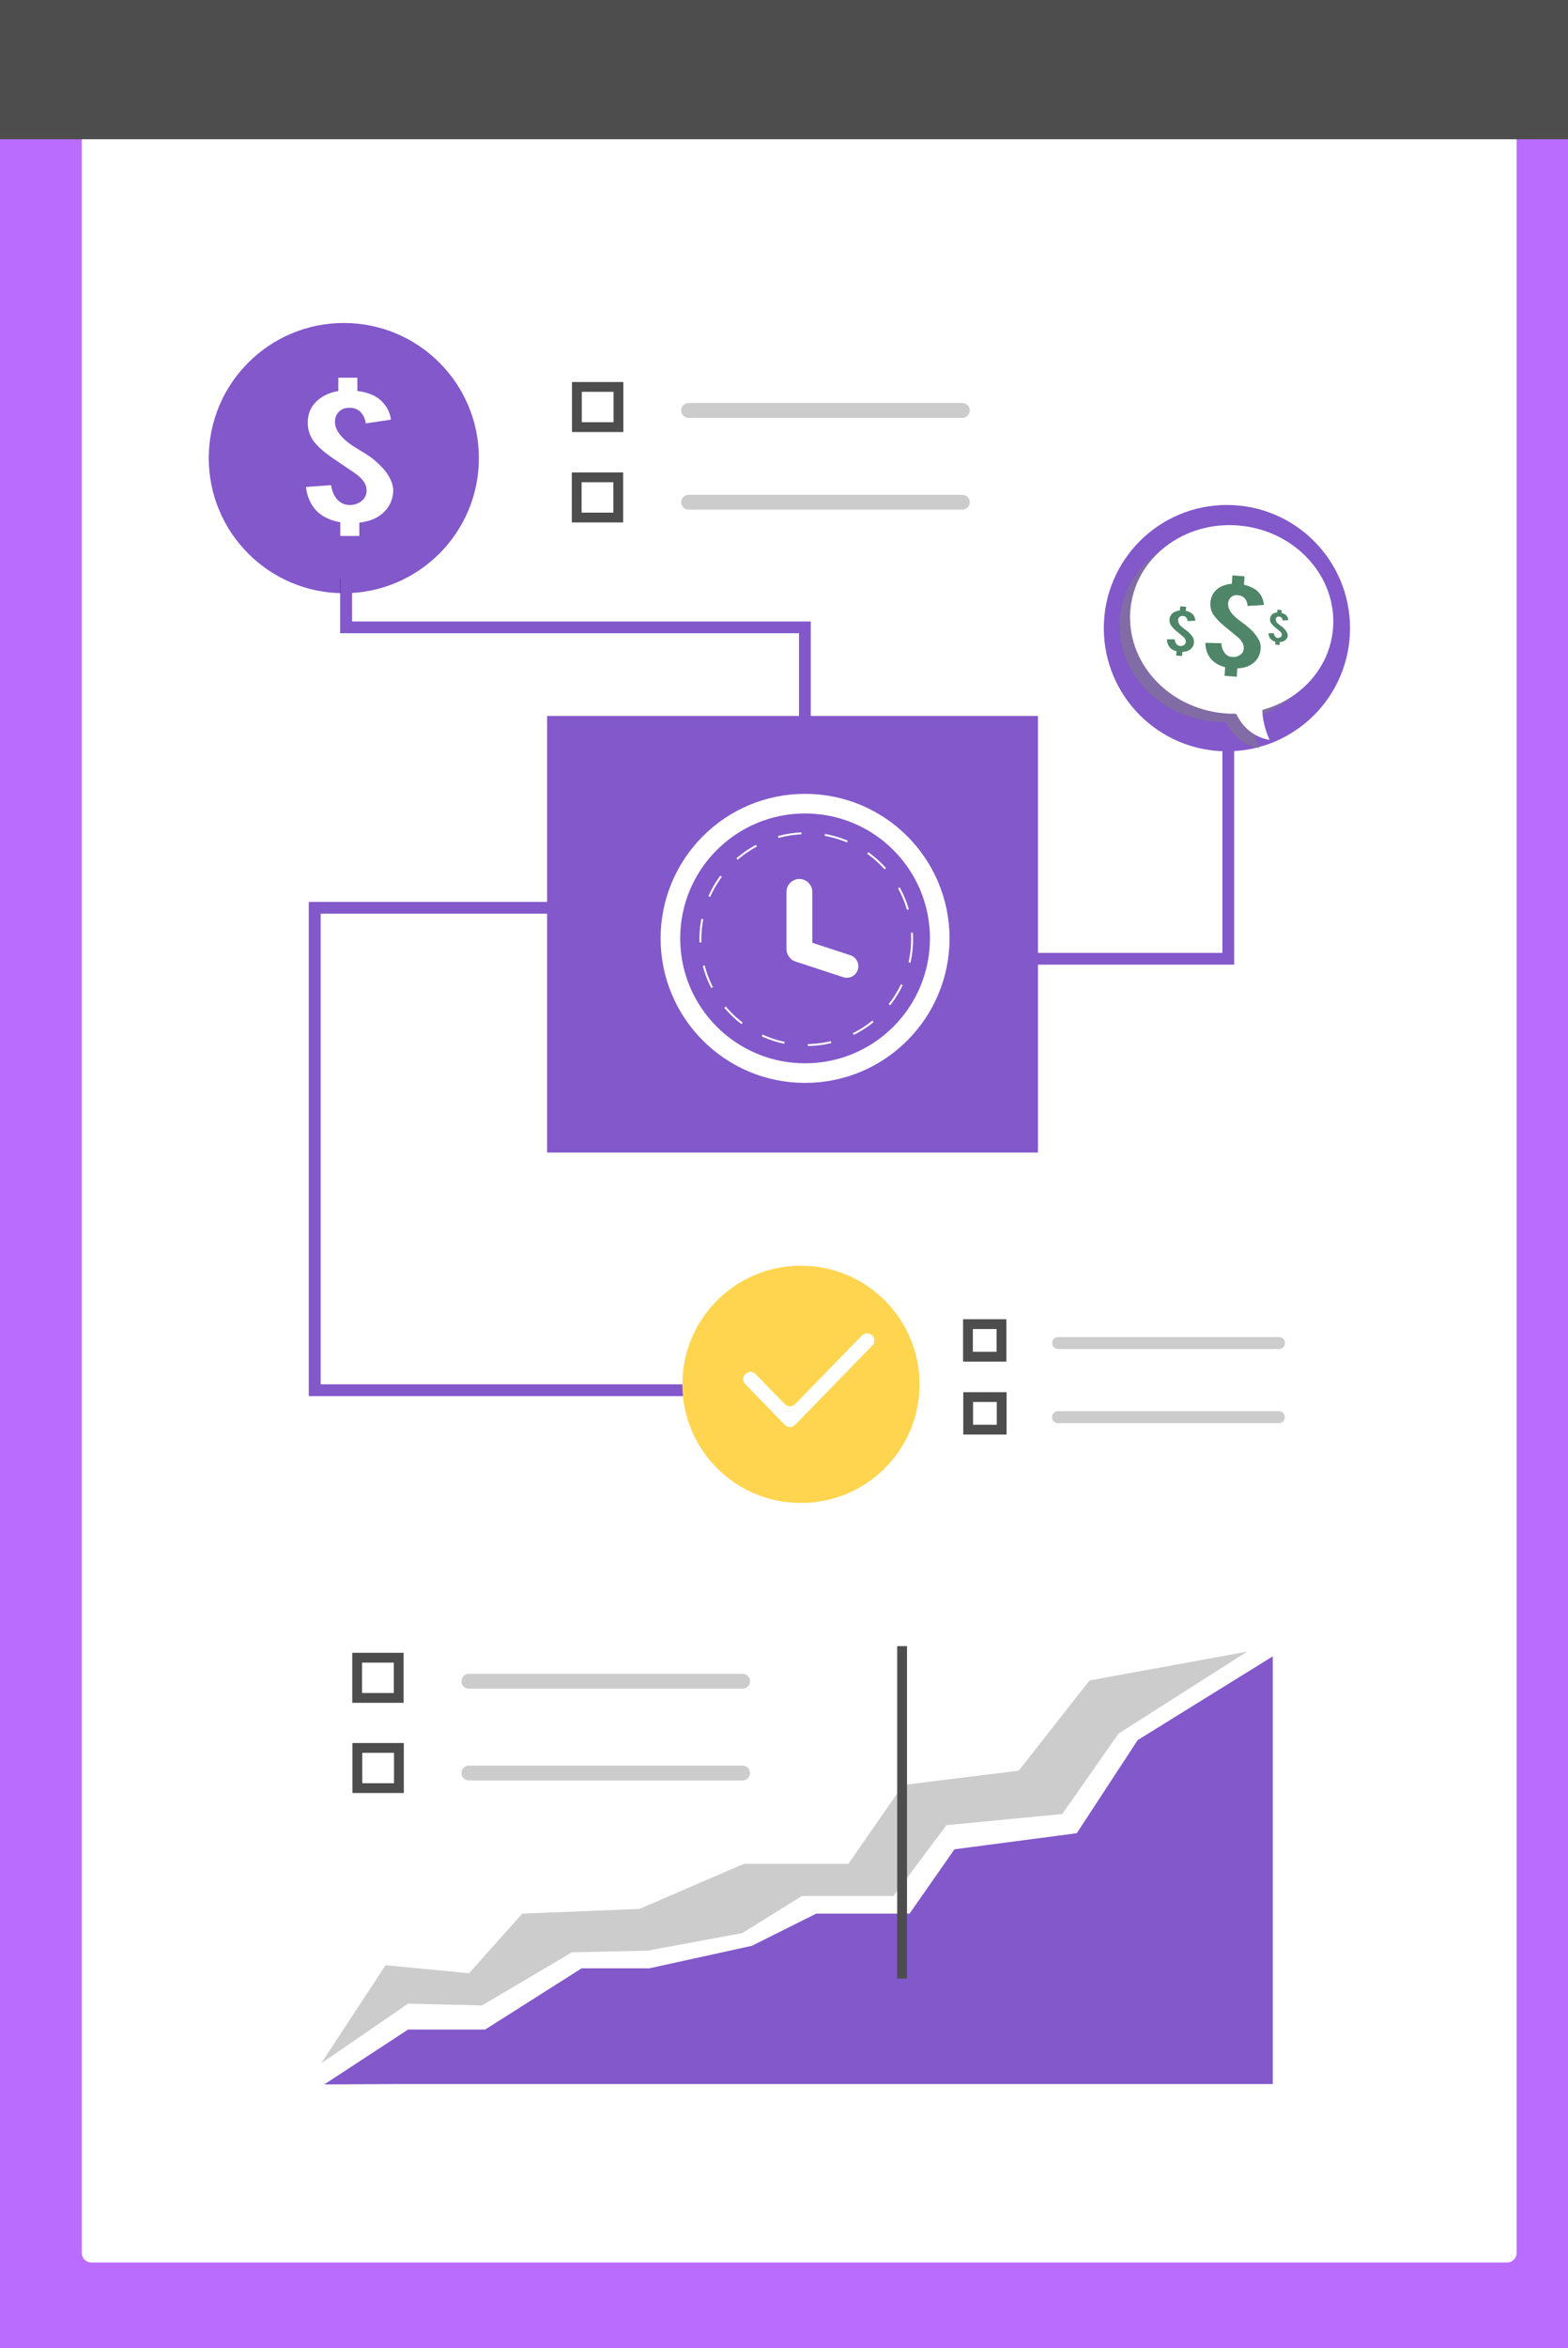
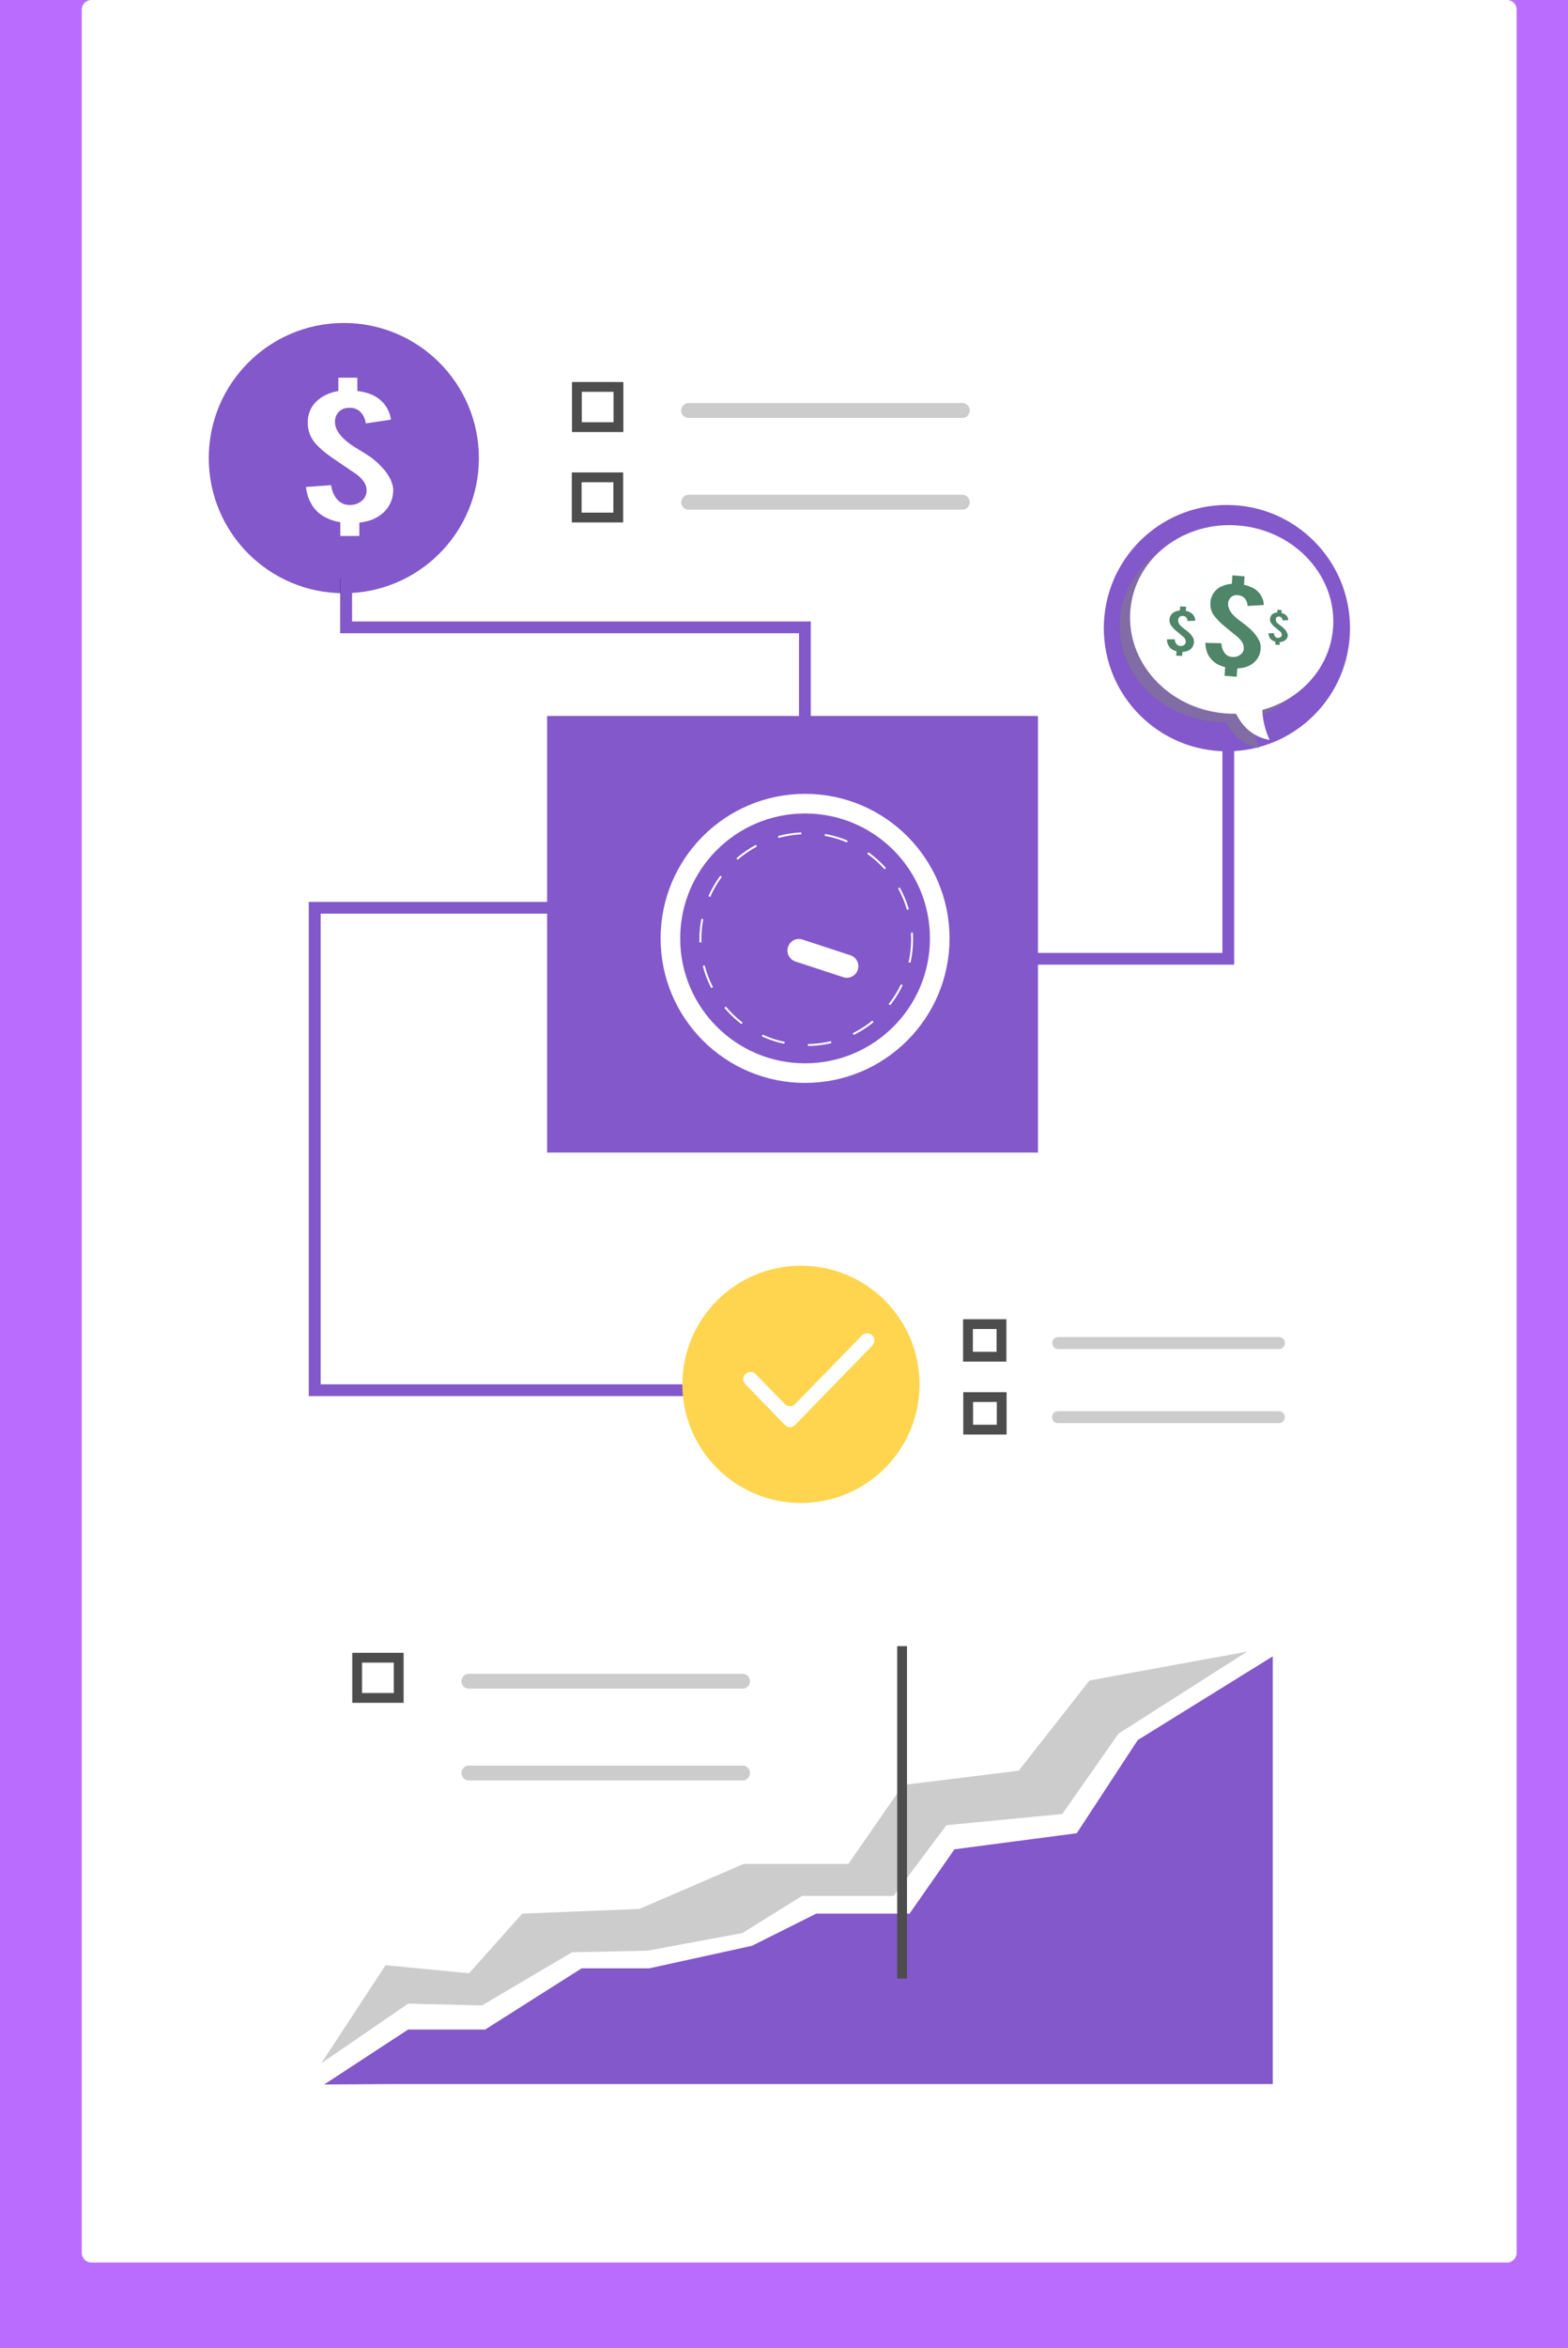
<svg xmlns="http://www.w3.org/2000/svg" version="1.1" id="Layer_1" x="0px" y="0px" viewBox="0 0 799.9 1197.3" style="enable-background:new 0 0 799.9 1197.3;" xml:space="preserve">
  <style type="text/css">
	.st0{fill:#BA6CFF;}
	.st1{fill:#FFFFFF;}
	.st2{fill:#4D4D4D;}
	.st3{fill:none;stroke:#4D4D4D;stroke-width:5;stroke-miterlimit:10;}
	.st4{fill:#CCCCCC;}
	.st5{fill:url(#SVGID_1_);}
	.st6{fill:url(#SVGID_2_);}
	.st7{fill:url(#SVGID_3_);}
	.st8{fill:none;stroke:url(#SVGID_4_);stroke-width:6;stroke-miterlimit:10;}
	.st9{fill:#FFD550;}
	.st10{fill:none;stroke:url(#SVGID_5_);stroke-width:6;stroke-miterlimit:10;}
	.st11{fill:url(#SVGID_6_);}
	.st12{fill:none;stroke:url(#SVGID_7_);stroke-width:6;stroke-miterlimit:10;}
	.st13{fill:none;stroke:#FFFFFF;stroke-miterlimit:10;stroke-dasharray:12;}
	.st14{fill:none;stroke:#FFFFFF;stroke-width:10;stroke-miterlimit:10;}
	.st15{opacity:0.5;}
	.st16{fill:#808080;}
	.st17{fill:#4F8568;}
</style>
  <g id="bg">
    <rect x="0" y="-1.6" class="st0" width="800.2" height="1198.9" />
  </g>
  <g id="paper">
    <path class="st1" d="M46.6,0l722.2,0c2.7,0,4.9,2.2,4.9,4.9v1143.9c0,2.7-2.2,4.9-4.9,4.9H46.6c-2.7,0-4.9-2.2-4.9-4.9V4.9   C41.7,2.2,43.9,0,46.6,0z" />
  </g>
  <g id="topbar">
-     <rect x="0" y="-2" class="st2" width="799.9" height="73" />
-   </g>
+     </g>
  <g id="line_boxes">
    <g>
      <rect x="182.2" y="845.3" class="st3" width="21.2" height="20.5" />
-       <rect x="182.3" y="891.3" class="st3" width="21.2" height="20.5" />
      <path class="st4" d="M239.2,853.5h139.6c2.1,0,3.8,1.7,3.8,3.8l0,0c0,2.1-1.7,3.8-3.8,3.8H239.2c-2.1,0-3.8-1.7-3.8-3.8l0,0    C235.4,855.2,237.1,853.5,239.2,853.5z" />
      <path class="st4" d="M239.2,900.3h139.6c2.1,0,3.8,1.7,3.8,3.8l0,0c0,2.1-1.7,3.8-3.8,3.8H239.2c-2.1,0-3.8-1.7-3.8-3.8l0,0    C235.4,902,237.1,900.3,239.2,900.3z" />
      <rect x="493.8" y="675.2" class="st3" width="17.1" height="16.6" />
      <rect x="493.9" y="712.4" class="st3" width="17.1" height="16.6" />
      <path class="st4" d="M539.8,681.8h112.7c1.7,0,3,1.3,3,3v0.1c0,1.7-1.3,3-3,3H539.8c-1.7,0-3-1.3-3-3v-0.1    C536.8,683.1,538.1,681.8,539.8,681.8z" />
      <path class="st4" d="M539.7,719.6h112.7c1.7,0,3,1.3,3,3v0.1c0,1.7-1.3,3-3,3H539.7c-1.7,0-3-1.3-3-3v-0.1    C536.7,720.9,538,719.6,539.7,719.6z" />
      <rect x="294.3" y="197.3" class="st3" width="21.2" height="20.5" />
      <rect x="294.2" y="243.4" class="st3" width="21.2" height="20.5" />
      <path class="st4" d="M351.3,205.5h139.6c2.1,0,3.8,1.7,3.8,3.8l0,0c0,2.1-1.7,3.8-3.8,3.8H351.3c-2.1,0-3.8-1.7-3.8-3.8l0,0    C347.5,207.2,349.2,205.5,351.3,205.5z" />
      <path class="st4" d="M351.3,252.3h139.6c2.1,0,3.8,1.7,3.8,3.8l0,0c0,2.1-1.7,3.8-3.8,3.8H351.3c-2.1,0-3.8-1.7-3.8-3.8l0,0    C347.5,254,349.2,252.3,351.3,252.3z" />
    </g>
  </g>
  <g id="area_graph">
    <g>
      <linearGradient id="SVGID_1_" gradientUnits="userSpaceOnUse" x1="608.35" y1="664.2" x2="1092.25" y2="664.2" gradientTransform="matrix(1 0 0 -1 -442.95 1617.95)">
        <stop offset="0" style="stop-color:#3A0B7D" />
        <stop offset="0" style="stop-color:#8258CA" />
      </linearGradient>
      <polygon class="st5" points="201.6,1062.7 649.3,1062.7 649.3,844.6 580.4,887.3 549.3,934.8 486.9,943 464,975.8 416.4,975.8     383.6,992.2 331.2,1003.7 296.7,1003.7 247.5,1034.9 208.2,1034.9 165.4,1062.9   " />
      <polygon class="st4" points="163.9,1052.1 208.2,1021.7 245.9,1022.6 291.8,995.5 330.3,994.7 378.7,985.7 409.1,966.8     455.8,966.8 482.8,930.7 541.9,925 570.6,884 636.2,842.2 555.8,856.9 519.7,902.9 460.7,910.2 432.8,950.4 379.5,950.4     326.2,973.4 266.4,975.8 239.3,1006.2 196.7,1002.1   " />
      <line class="st3" x1="460.2" y1="1008.9" x2="460.2" y2="839.4" />
    </g>
  </g>
  <g>
    <g>
      <linearGradient id="SVGID_2_" gradientUnits="userSpaceOnUse" x1="722.05" y1="1141.55" x2="972.45" y2="1141.55" gradientTransform="matrix(1 0 0 -1 -442.95 1617.95)">
        <stop offset="0" style="stop-color:#3A0B7D" />
        <stop offset="0" style="stop-color:#8258CA" />
      </linearGradient>
      <rect x="279.1" y="365.1" class="st6" width="250.4" height="222.6" />
      <linearGradient id="SVGID_3_" gradientUnits="userSpaceOnUse" x1="549.45" y1="1384.35" x2="687.25" y2="1384.35" gradientTransform="matrix(1 0 0 -1 -442.95 1617.95)">
        <stop offset="0" style="stop-color:#3A0B7D" />
        <stop offset="0" style="stop-color:#8258CA" />
      </linearGradient>
      <circle class="st7" cx="175.4" cy="233.6" r="68.9" />
      <path id="_Path_" class="st1" d="M200.6,249.2c0.2,4.5-1.5,8.8-4.7,11.9c-2.5,2.4-5.7,4.1-9.2,4.8c-1.1,0.3-2.3,0.5-3.4,0.6v6.8    h-9.7v-7c-2.6-0.4-5.1-1.2-7.4-2.4c-2.9-1.4-5.3-3.6-7-6.3c-1.7-2.8-2.8-6-3.1-9.3l12.8-0.9c0.6,3.9,2.1,6.6,4.2,8.3    c1.6,1.3,3.6,1.9,5.6,1.8c2.7,0,5.3-1.2,7-3.3c0.9-1.2,1.4-2.8,1.3-4.3c0-2.8-1.7-5.4-5.2-8.1l-12.1-8.2c-4.5-3.1-7.7-6-9.6-8.5    c-2-2.7-3.1-6-3.1-9.3c-0.1-6,2.6-10.6,8-13.8c2.3-1.3,4.9-2.2,7.6-2.6v-6.8h9.7v6.8c2.6,0.2,5.1,0.9,7.5,1.9    c2.6,1.1,4.8,2.9,6.5,5.1c1.7,2.2,2.8,4.8,3.1,7.6l-12.8,1.9c-0.3-2.4-1.4-4.7-3.2-6.3c-1.5-1.2-3.5-1.8-5.4-1.6    c-2.2-0.1-4.2,0.8-5.6,2.5c-1.1,1.4-1.6,3.1-1.5,4.9c0,3,1.9,6.1,5.4,9.2c1.9,1.6,3.9,3,6,4.2c3.1,1.9,5.2,3.2,6.2,3.9    c2.9,2,5.5,4.5,7.8,7.2c0.8,1,1.5,2,2.1,3.1C199.6,244.9,200.3,247,200.6,249.2z" />
      <linearGradient id="SVGID_4_" gradientUnits="userSpaceOnUse" x1="600.55" y1="1032.05" x2="833.55" y2="1032.05" gradientTransform="matrix(1 0 0 -1 -442.95 1617.95)">
        <stop offset="0" style="stop-color:#3A0B7D" />
        <stop offset="0" style="stop-color:#8258CA" />
      </linearGradient>
      <polyline class="st8" points="284.6,462.9 160.6,462.9 160.6,708.9 390.6,708.9   " />
      <circle class="st9" cx="408.6" cy="705.9" r="60.5" />
      <linearGradient id="SVGID_5_" gradientUnits="userSpaceOnUse" x1="955.55" y1="1217.55" x2="1072.55" y2="1217.55" gradientTransform="matrix(1 0 0 -1 -442.95 1617.95)">
        <stop offset="0" style="stop-color:#3A0B7D" />
        <stop offset="0" style="stop-color:#8258CA" />
      </linearGradient>
      <polyline class="st10" points="512.6,488.9 626.6,488.9 626.6,308.9   " />
      <linearGradient id="SVGID_6_" gradientUnits="userSpaceOnUse" x1="1006.05" y1="1297.65" x2="1131.65" y2="1297.65" gradientTransform="matrix(1 0 0 -1 -442.95 1617.95)">
        <stop offset="0" style="stop-color:#3A0B7D" />
        <stop offset="0" style="stop-color:#8258CA" />
      </linearGradient>
      <circle class="st11" cx="625.9" cy="320.3" r="62.8" />
      <linearGradient id="SVGID_7_" gradientUnits="userSpaceOnUse" x1="616.55" y1="1280.55" x2="856.55" y2="1280.55" gradientTransform="matrix(1 0 0 -1 -442.95 1617.95)">
        <stop offset="0" style="stop-color:#3A0B7D" />
        <stop offset="0" style="stop-color:#8258CA" />
      </linearGradient>
      <polyline class="st12" points="176.6,294.9 176.6,319.9 410.6,319.9 410.6,379.9   " />
      <path class="st1" d="M400.3,726.5l-20.1-20.7c-1.4-1.5-1.4-3.8,0.1-5.2l0,0c1.5-1.4,3.8-1.4,5.2,0.1l14.9,15.3    c1.4,1.4,3.8,1.4,5.2,0l34.1-35c1.4-1.5,3.7-1.5,5.2-0.1l0,0c1.5,1.4,1.5,3.7,0.1,5.2l-39.3,40.4c-1.4,1.5-3.7,1.6-5.2,0.2    C400.4,726.6,400.4,726.6,400.3,726.5z" />
      <path class="st1" d="M409.4,479.1l24.4,8c3.1,1,4.8,4.3,3.8,7.4l0,0c-1,3.1-4.3,4.8-7.4,3.8l-24.4-8c-3.1-1-4.8-4.3-3.8-7.4l0,0    C403,479.7,406.3,478.1,409.4,479.1z" />
-       <path class="st1" d="M407.8,448.2L407.8,448.2c3.6,0,6.6,3,6.6,6.6v29.1c0,3.6-3,6.6-6.6,6.6l0,0c-3.6,0-6.6-3-6.6-6.6v-29.1    C401.2,451.2,404.2,448.2,407.8,448.2z" />
      <circle class="st13" cx="411.3" cy="478.9" r="54" />
    </g>
  </g>
  <g id="clock_ring">
    <circle class="st14" cx="410.7" cy="478.5" r="68.7" />
  </g>
  <g id="moneybubble">
    <g>
      <g class="st15">
        <ellipse transform="matrix(0.136 -0.991 0.991 0.136 221.068 893.618)" class="st16" cx="622.7" cy="320.1" rx="48" ry="51.9" />
        <path class="st16" d="M623.1,361.5c0,0,3.1,17.3,19.5,20.1c0,0-9-18.1,0.9-28.8" />
      </g>
      <ellipse transform="matrix(0.136 -0.991 0.991 0.136 229.863 895.246)" class="st1" cx="628" cy="315.9" rx="48" ry="51.9" />
      <path class="st1" d="M628.2,357.2c0,0,3.1,17.3,19.5,20.1c0,0-9-18.1,0.9-28.8" />
      <path id="_Path_2" class="st17" d="M643.1,330.7c-0.1,2.8-1.4,5.5-3.6,7.3c-1.7,1.4-3.9,2.3-6.1,2.6c-0.7,0.1-1.5,0.2-2.2,0.2    l-0.3,4.3l-6.2-0.5l0.3-4.4c-1.6-0.4-3.2-1-4.6-1.9c-1.7-1.1-3.1-2.6-4.1-4.4c-0.9-1.9-1.4-4-1.4-6.1l8.2,0.2    c0,2.1,0.8,4.1,2.2,5.6c0.9,0.9,2.1,1.4,3.4,1.4c1.7,0.2,3.5-0.5,4.7-1.7c0.7-0.7,1.1-1.7,1.1-2.7c0.1-1.8-0.8-3.6-2.8-5.5    l-7.2-5.9c-2.1-1.7-4-3.7-5.6-5.9c-1.1-1.8-1.6-4-1.4-6.1c0.2-3.7,2.5-6.9,5.9-8.3c1.6-0.7,3.3-1.1,5-1.2l0.3-4.3l6.2,0.5    l-0.3,4.3c1.6,0.3,3.2,0.9,4.7,1.7c1.6,0.8,2.9,2.1,3.9,3.6c0.9,1.5,1.5,3.2,1.5,5l-8.3,0.5c0-1.6-0.6-3.1-1.7-4.2    c-0.9-0.8-2.1-1.3-3.3-1.3c-1.4-0.2-2.7,0.3-3.7,1.3c-0.7,0.8-1.2,1.9-1.2,3c-0.1,1.9,0.8,4,2.9,6.1c1.1,1.1,2.3,2.1,3.6,3    c1.9,1.4,3.2,2.4,3.7,2.9c1.8,1.4,3.3,3.1,4.6,5l1.2,2.1C643,328.1,643.2,329.4,643.1,330.7z" />
      <path id="_Path_3" class="st17" d="M609.1,327.5c-0.1,1.4-0.7,2.7-1.8,3.6c-0.9,0.7-1.9,1.1-3,1.2c-0.4,0.1-0.7,0.1-1.1,0.1    l-0.2,2.1l-3-0.2l0.2-2.2c-0.8-0.2-1.5-0.5-2.2-0.9c-0.9-0.5-1.5-1.3-2-2.2c-0.5-0.9-0.7-2-0.7-3h4c0,1,0.4,2,1.1,2.7    c0.5,0.4,1.1,0.7,1.7,0.7c0.8,0.1,1.7-0.2,2.3-0.8c0.3-0.4,0.5-0.8,0.5-1.3c0-1.1-0.5-2.1-1.4-2.7l-3.5-2.9    c-1-0.8-1.9-1.8-2.7-2.9c-0.5-0.9-0.8-1.9-0.7-2.9c0.1-1.8,1.2-3.3,2.9-4c0.8-0.3,1.6-0.6,2.4-0.6l0.2-2.1l3,0.2l-0.2,2.1    c0.8,0.1,1.6,0.4,2.3,0.8c0.8,0.4,1.4,1,1.9,1.8c0.4,0.7,0.7,1.6,0.7,2.4l-4,0.2c0-0.7-0.3-1.5-0.8-2c-0.4-0.4-1-0.6-1.6-0.6    c-0.7-0.1-1.3,0.1-1.8,0.6c-0.4,0.4-0.6,0.9-0.6,1.5c0,1.2,0.5,2.2,1.4,3c0.6,0.6,1.2,1.1,1.8,1.5l1.8,1.4    c0.8,0.7,1.6,1.5,2.2,2.4l0.6,1C609,326.1,609.1,326.8,609.1,327.5z" />
      <path id="_Path_4" class="st17" d="M657,323.9c-0.1,1-0.5,1.9-1.3,2.5c-0.6,0.5-1.3,0.8-2.1,0.9c-0.3,0-0.5,0.1-0.8,0.1v1.5    l-2.2-0.2v-1.5c-0.6-0.1-1.1-0.4-1.6-0.7c-0.6-0.4-1.1-0.9-1.4-1.5c-0.3-0.7-0.5-1.4-0.5-2.1h2.8c0,0.7,0.3,1.4,0.8,1.9    c0.3,0.3,0.8,0.5,1.2,0.5c0.6,0,1.2-0.2,1.6-0.6c0.2-0.2,0.4-0.6,0.4-0.9c0-0.8-0.4-1.5-1-1.9l-2.5-2.1c-0.8-0.6-1.4-1.3-2-2.1    c-0.4-0.6-0.6-1.4-0.5-2.1c0.1-1.3,0.8-2.4,2-2.9c0.5-0.2,1.1-0.4,1.7-0.4v-1.4l2.2,0.2v1.5c0.6,0.1,1.1,0.3,1.6,0.6    c0.5,0.3,1,0.8,1.3,1.3s0.5,1.1,0.5,1.7l-2.9,0.2c0-0.6-0.2-1.1-0.6-1.5c-0.3-0.3-0.7-0.5-1.2-0.5c-0.5-0.1-1,0.1-1.3,0.4    c-0.2,0.3-0.4,0.6-0.4,1c0,0.8,0.4,1.6,1,2.1l1.3,1l1.3,1c0.6,0.5,1.1,1.1,1.6,1.7l0.4,0.7C656.7,322.8,656.9,323.3,657,323.9z" />
    </g>
  </g>
</svg>